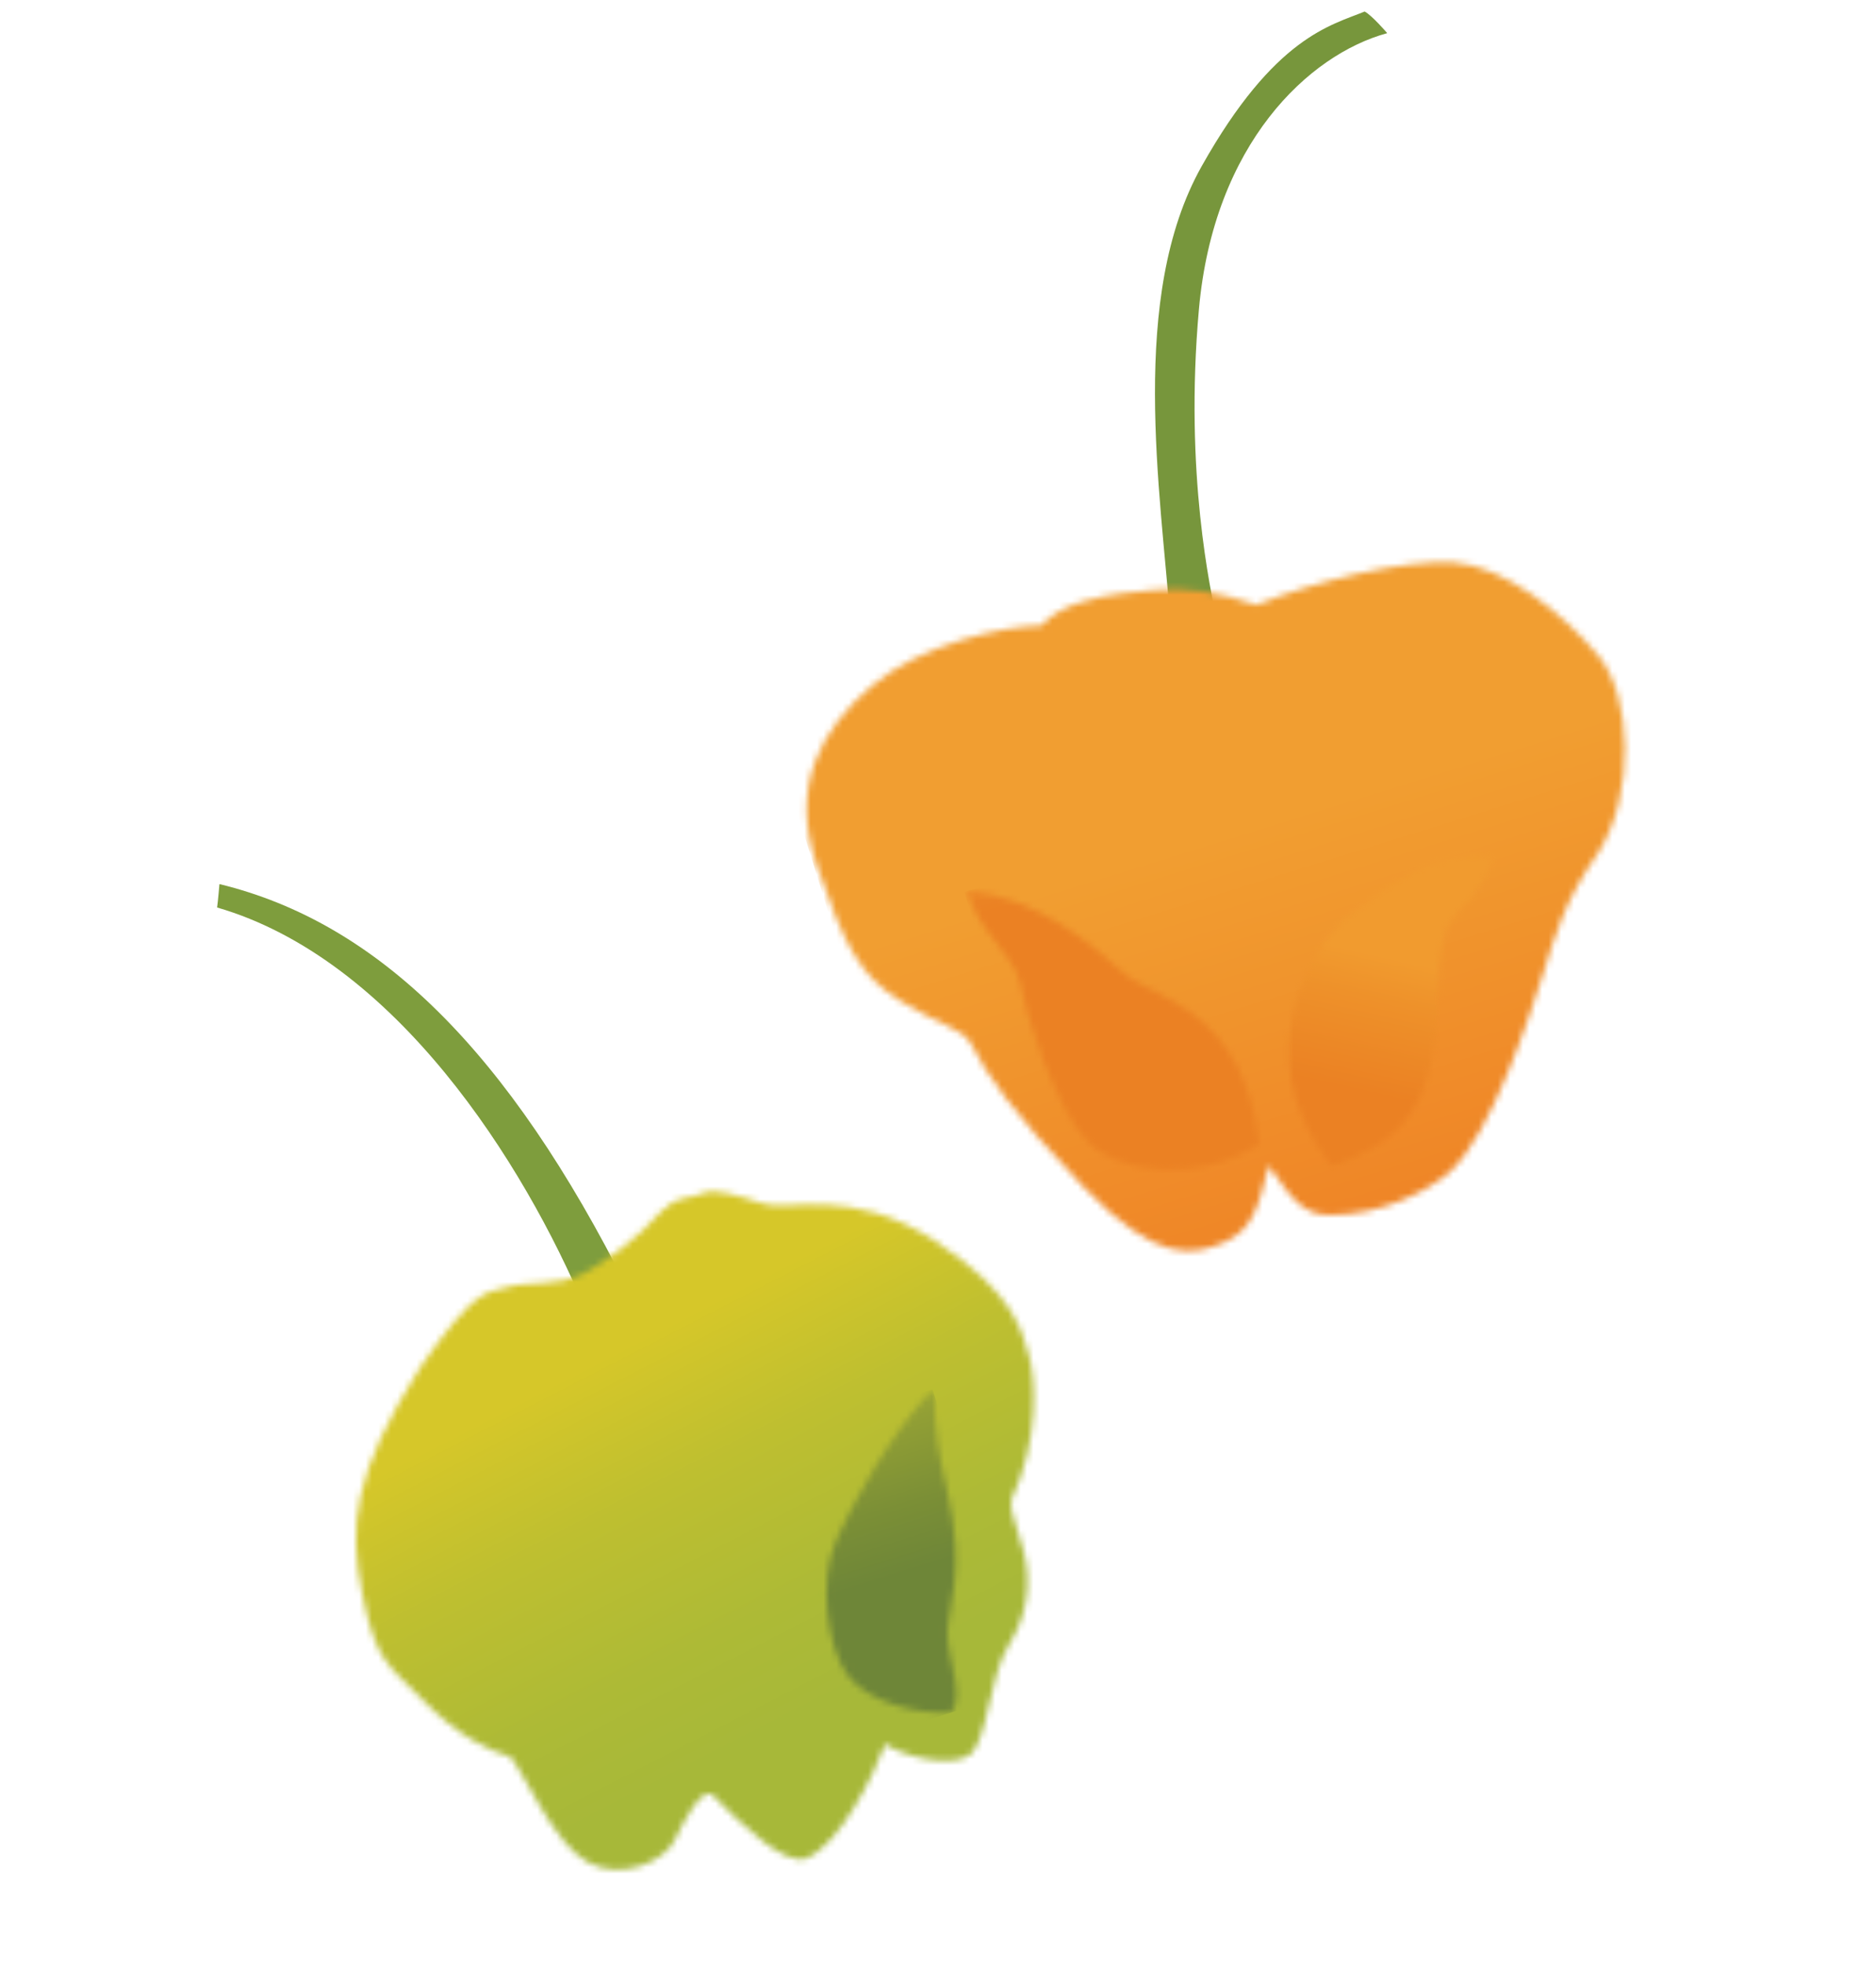
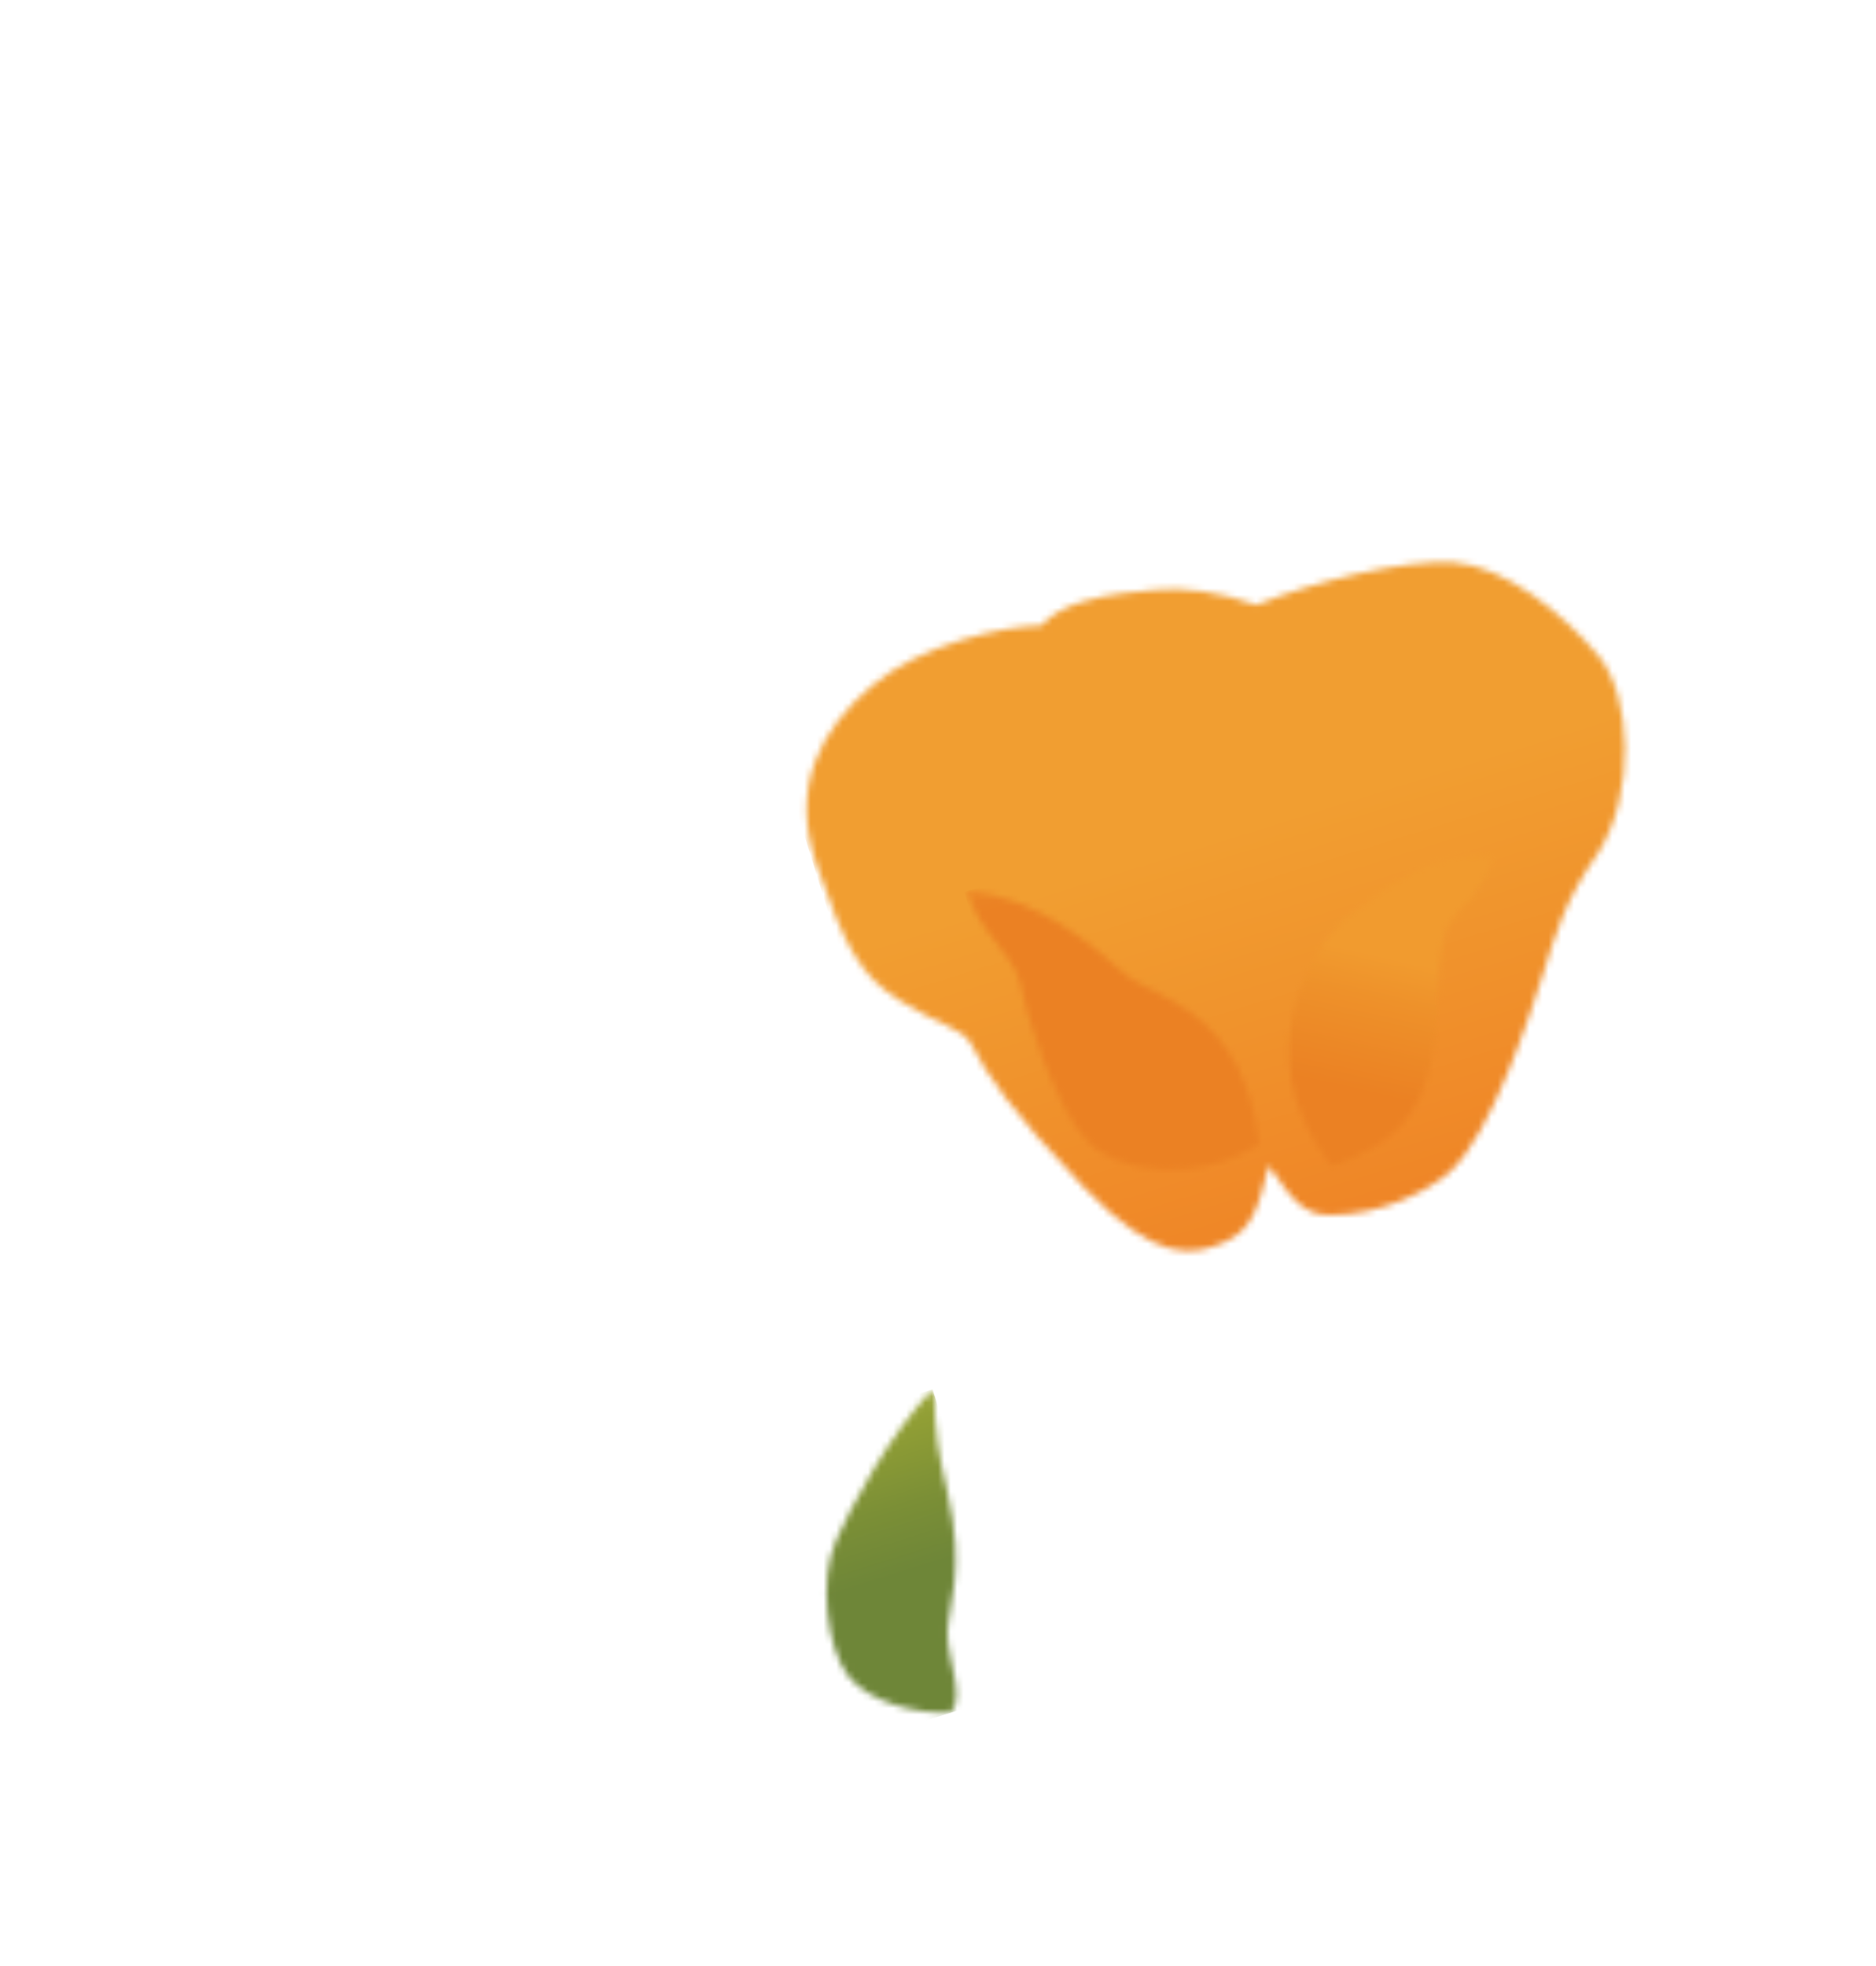
<svg xmlns="http://www.w3.org/2000/svg" width="295" height="309" viewBox="0 0 295 309" fill="none">
-   <path d="M34.553 138.983C59.401 145.042 79.929 165.161 98.729 202.663C99.444 204.962 92.023 205.768 92.023 205.768C82.345 182.758 62.153 150.785 34.139 142.652C34.29 141.586 34.505 138.998 34.505 138.998" fill="#7E9D3D" />
  <mask id="mask0_88_1522" style="mask-type:luminance" maskUnits="userSpaceOnUse" x="55" y="187" width="108" height="107">
    <path d="M104.314 190.089C99.837 195.184 94.762 198.533 91.829 200.142C87.881 202.283 82.974 201.341 79.794 202.33C76.615 203.319 75.07 201.975 66.107 214.903C55.462 231.734 54.794 239.936 56.977 250.577C59.127 261.282 60.999 261.612 66.508 267.248C72.032 272.934 77.121 275.321 80.279 276.163C82.65 279.128 87.07 289.717 92.341 292.691C97.612 295.666 104.447 292.628 106.052 289.339C107.609 286.065 110.201 281.288 111.872 282.003C116.969 287.177 123.534 293.451 126.867 292.093C131.983 289.911 137.318 279.292 139.204 274.145C141.839 276.062 149.626 277.985 152.456 275.871C155.286 273.757 155.541 263.538 158.622 258.609C161.703 253.681 162.162 248.602 161.022 244.075C159.882 239.547 158.693 237.449 159.034 235.787C163.54 226.123 162.843 216.468 161.794 213.093C160.744 209.717 159.994 203.513 146.944 195.017C133.878 186.474 123.864 190.5 120.033 189.224C116.153 187.963 112.338 186.735 110.555 187.558C109.901 187.869 109.185 187.984 108.437 188.163C107.932 188.266 107.428 188.37 106.939 188.522C106.058 188.796 105.174 189.232 104.427 190.108" fill="white" />
  </mask>
  <g mask="url(#mask0_88_1522)">
-     <path d="M141.907 157.14L26.436 216.682L82.972 326.325L198.443 266.783L141.907 157.14Z" fill="url(#paint0_linear_88_1522)" />
-   </g>
+     </g>
  <mask id="mask1_88_1522" style="mask-type:luminance" maskUnits="userSpaceOnUse" x="129" y="218" width="22" height="52">
    <path d="M131.405 242.343C128.69 248.445 130.093 259.168 133.346 263.414C136.631 267.596 144.144 269.498 149.578 269.203C151.675 266.458 149.014 261.009 148.986 256.779C149.023 252.583 151.887 247.132 148.952 234.417C145.968 221.718 147.591 221.589 146.602 218.409C139.728 225.805 134.088 236.304 131.357 242.358" fill="white" />
  </mask>
  <g mask="url(#mask1_88_1522)">
    <path d="M146.651 218.393L119.991 226.686L134.659 273.843L161.319 265.55L146.651 218.393Z" fill="url(#paint1_linear_88_1522)" />
  </g>
-   <path d="M218.12 5.22C205.802 8.568 190.855 22.607 188.531 48.599C186.207 74.591 190.452 93.068 191.29 97.314C192.112 101.511 184.05 99.566 184.064 98.059C182.524 77.239 177.455 46.625 188.952 26.149C200.415 5.737 209.314 3.989 214.592 1.811C215.746 2.417 218.105 5.171 218.105 5.171" fill="#77963C" />
  <mask id="mask2_88_1522" style="mask-type:luminance" maskUnits="userSpaceOnUse" x="126" y="88" width="130" height="109">
    <path d="M163.659 98.343C158.036 98.375 144.707 101.233 136.924 107.946C129.14 114.659 124.131 123.567 128.433 136.017C132.735 148.468 135.1 153.312 141.549 157.315C147.949 161.333 151.412 161.597 152.753 164.184C155.011 168.686 159.037 174.73 170.479 186.677C181.969 198.608 187.57 197.295 192.144 195.443C196.719 193.591 197.823 190.243 199.504 183.228C202.53 187.438 204.545 191.156 209.215 190.992C217.43 191.012 224.77 187.012 227.854 184.336C234.619 178.315 240.693 159.204 242.682 153.006C244.621 146.823 246.007 141.617 251.396 133.932C257.138 124.796 256.703 109.426 251.26 102.964C245.801 96.454 236.618 89.009 228.658 88.427C220.712 87.894 206.381 91.493 197.574 95.091C191.783 93.029 185.916 92.279 181.759 92.713C179.161 92.985 174.423 93.278 170.216 94.587C167.673 95.378 165.3 96.545 163.757 98.312" fill="white" />
  </mask>
  <g mask="url(#mask2_88_1522)">
    <path d="M244.451 70.21L119.563 109.055L151.455 211.587L276.343 172.742L244.451 70.21Z" fill="url(#paint2_linear_88_1522)" />
  </g>
  <mask id="mask3_88_1522" style="mask-type:luminance" maskUnits="userSpaceOnUse" x="152" y="140" width="46" height="44">
    <path d="M160.445 154.765C161.34 159.368 165.783 173.653 170.76 179.133C175.689 184.628 188.575 186.039 197.968 179.844C195.647 158.409 181.141 156.965 176.669 152.937C172.149 148.925 163.171 140.933 152.106 140.029C153.458 146.101 159.599 150.146 160.479 154.701" fill="white" />
  </mask>
  <g mask="url(#mask3_88_1522)">
    <path d="M186.609 129.351L151.632 140.23L167.882 192.475L202.859 181.596L186.609 129.351Z" fill="url(#paint3_linear_88_1522)" />
  </g>
  <mask id="mask4_88_1522" style="mask-type:luminance" maskUnits="userSpaceOnUse" x="202" y="134" width="33" height="50">
    <path d="M212.655 143.408C207.345 147.206 195.09 165.074 209.417 183.365C219.587 179.666 225.708 175.026 226.087 157.096C226.45 139.117 230.045 147.227 234.848 134.896C231.945 134.189 229.087 134.488 226.397 135.325C221.016 136.998 216.173 140.919 212.67 143.457" fill="white" />
  </mask>
  <g mask="url(#mask4_88_1522)">
    <path d="M194.585 123.863L181.621 181.281L241.188 194.73L254.151 137.312L194.585 123.863Z" fill="url(#paint4_linear_88_1522)" />
  </g>
  <defs>
    <linearGradient id="paint0_linear_88_1522" x1="97.463" y1="297.123" x2="50.693" y2="206.421" gradientUnits="userSpaceOnUse">
      <stop stop-color="#A7B839" />
      <stop offset="0.11" stop-color="#A7B839" />
      <stop offset="0.28" stop-color="#ADBA36" />
      <stop offset="0.52" stop-color="#BEBF30" />
      <stop offset="0.74" stop-color="#D6C729" />
      <stop offset="1" stop-color="#D6C729" />
    </linearGradient>
    <linearGradient id="paint1_linear_88_1522" x1="58.727" y1="273.309" x2="44.06" y2="226.152" gradientUnits="userSpaceOnUse">
      <stop stop-color="#6E8638" />
      <stop offset="0.21" stop-color="#7B8F36" />
      <stop offset="0.59" stop-color="#9DA734" />
      <stop offset="0.89" stop-color="#BCBE32" />
      <stop offset="1" stop-color="#BCBE32" />
    </linearGradient>
    <linearGradient id="paint2_linear_88_1522" x1="253.272" y1="187.719" x2="222.111" y2="87.535" gradientUnits="userSpaceOnUse">
      <stop stop-color="#EF8225" />
      <stop offset="0.69" stop-color="#F19E31" />
      <stop offset="1" stop-color="#F19E31" />
    </linearGradient>
    <linearGradient id="paint3_linear_88_1522" x1="115.881" y1="188.266" x2="100.27" y2="138.076" gradientUnits="userSpaceOnUse">
      <stop stop-color="#EB8123" />
      <stop offset="0.59" stop-color="#EB8123" />
      <stop offset="0.87" stop-color="#EE912A" />
      <stop offset="1" stop-color="#F19B2F" />
    </linearGradient>
    <linearGradient id="paint4_linear_88_1522" x1="285.571" y1="219.798" x2="297.214" y2="168.227" gradientUnits="userSpaceOnUse">
      <stop stop-color="#EB8123" />
      <stop offset="0.59" stop-color="#EB8123" />
      <stop offset="0.87" stop-color="#EE912A" />
      <stop offset="1" stop-color="#F19B2F" />
    </linearGradient>
  </defs>
</svg>